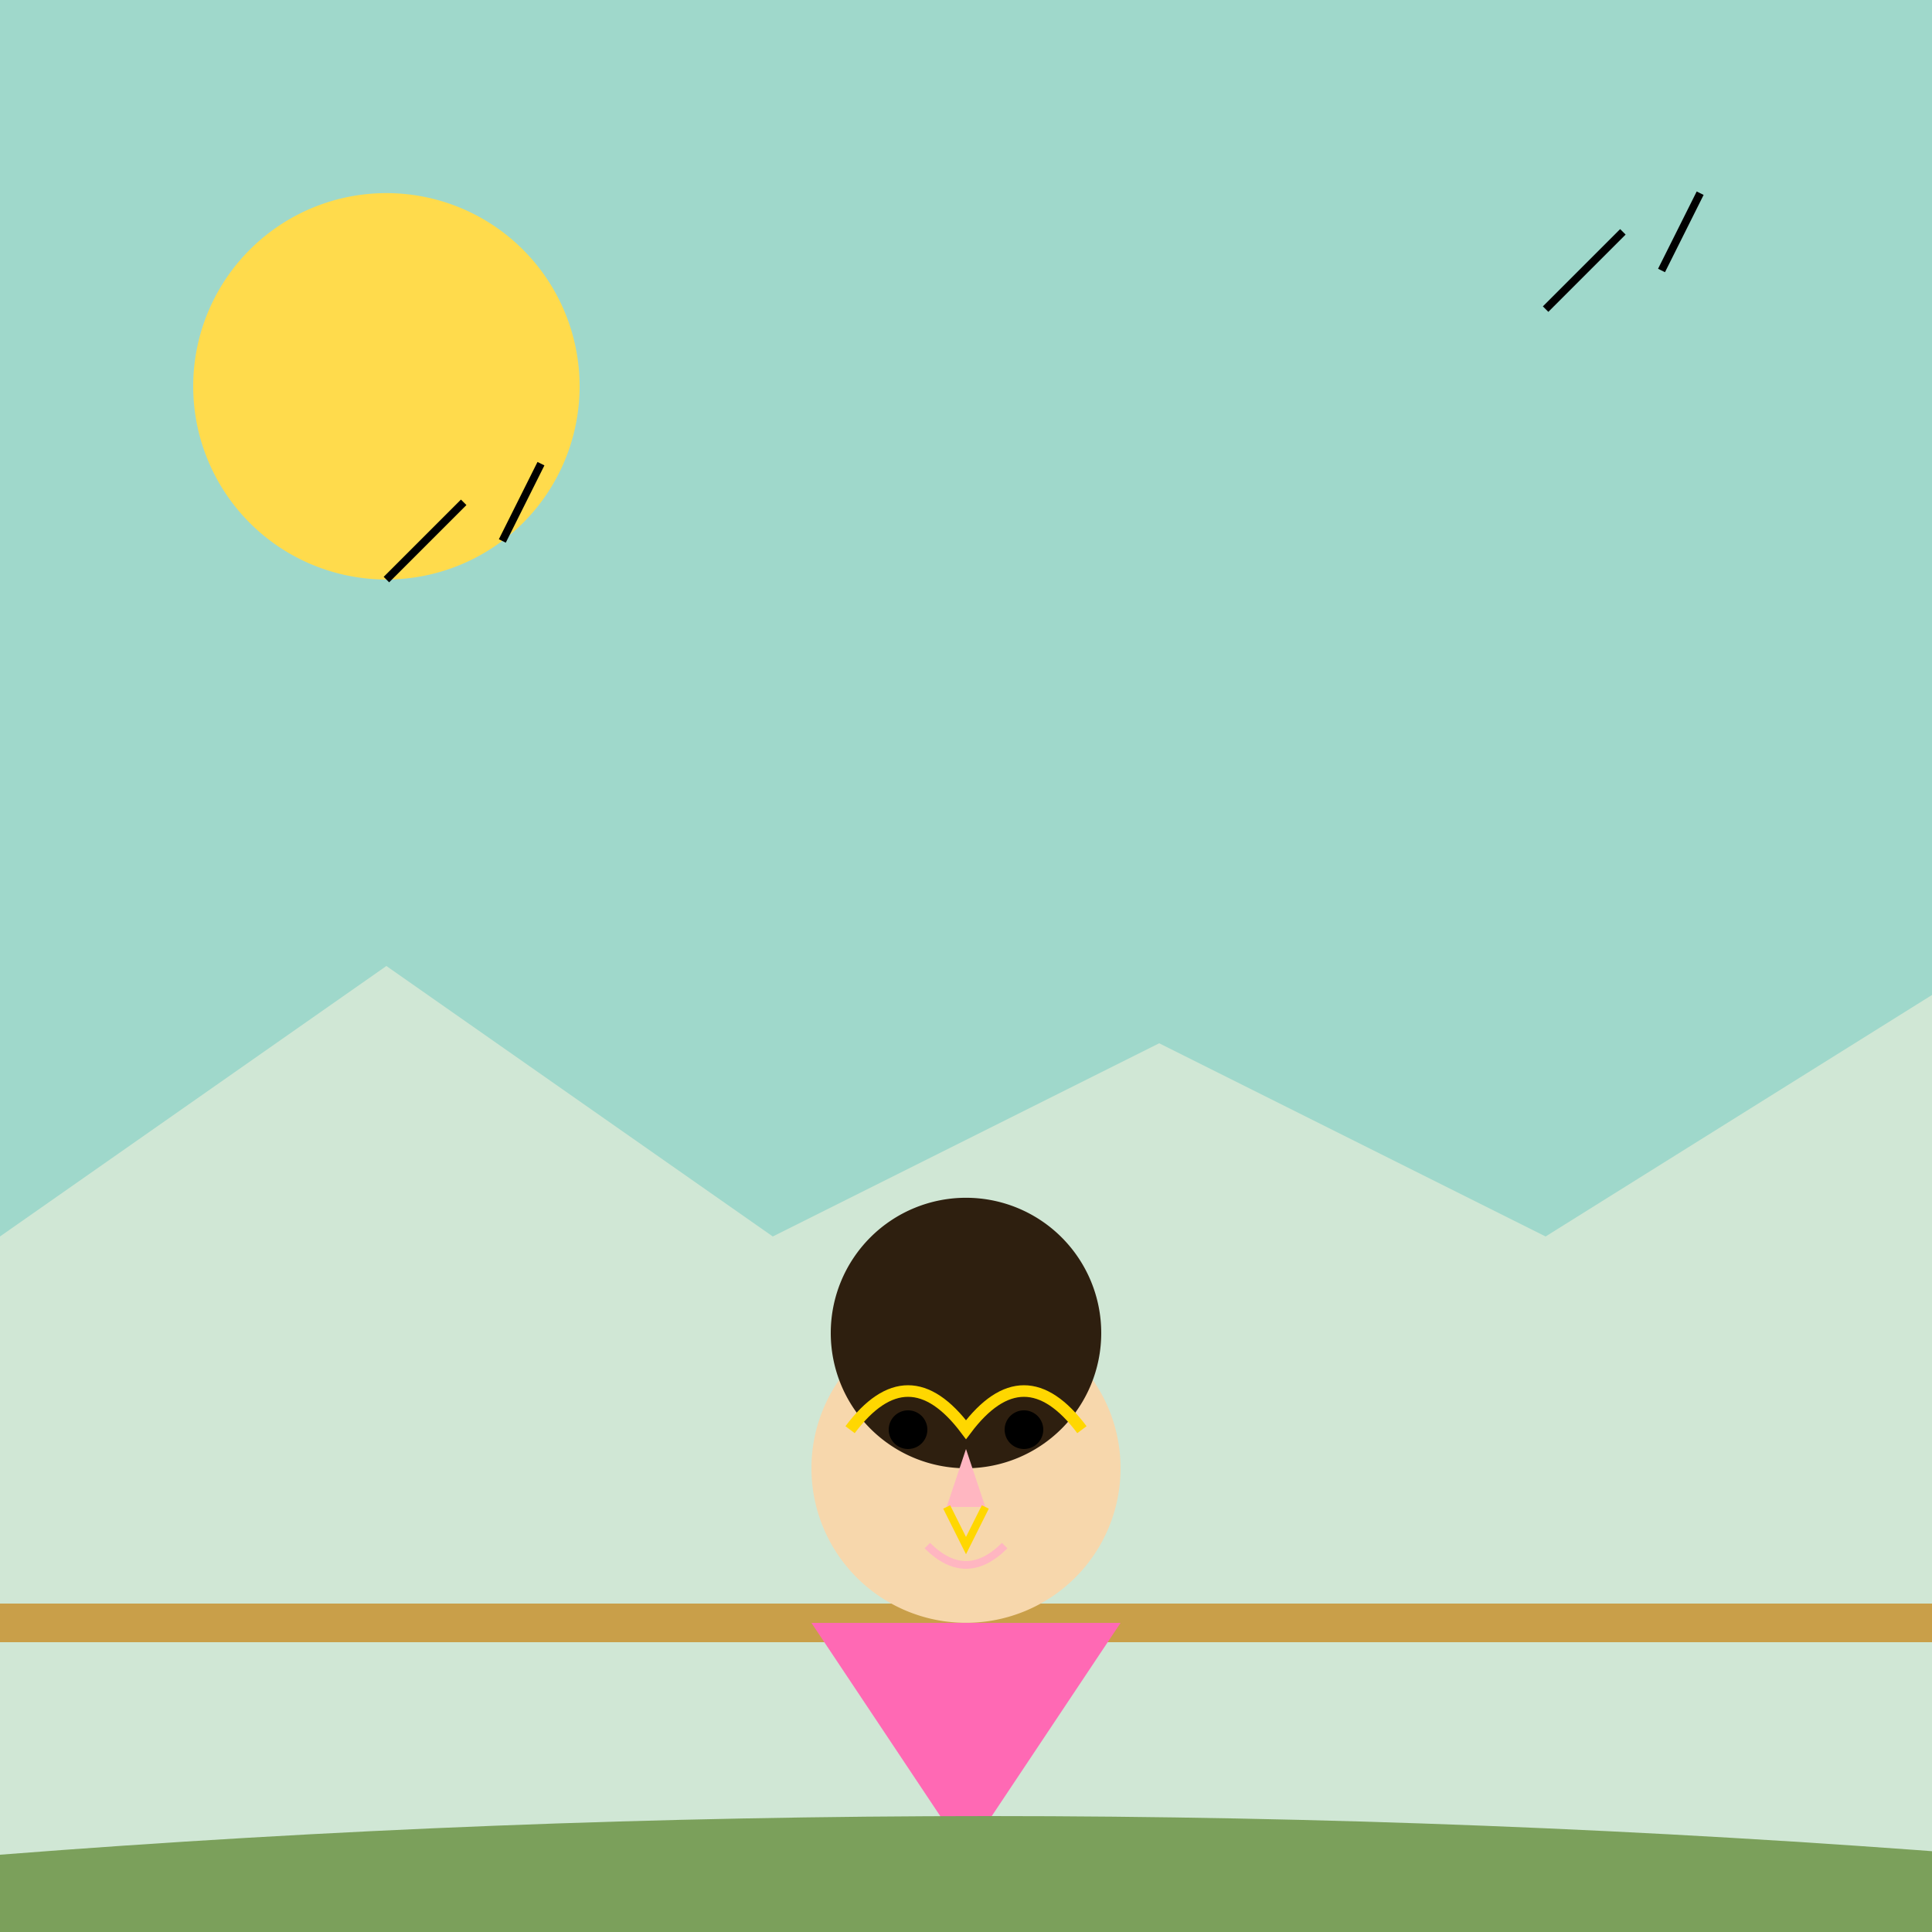
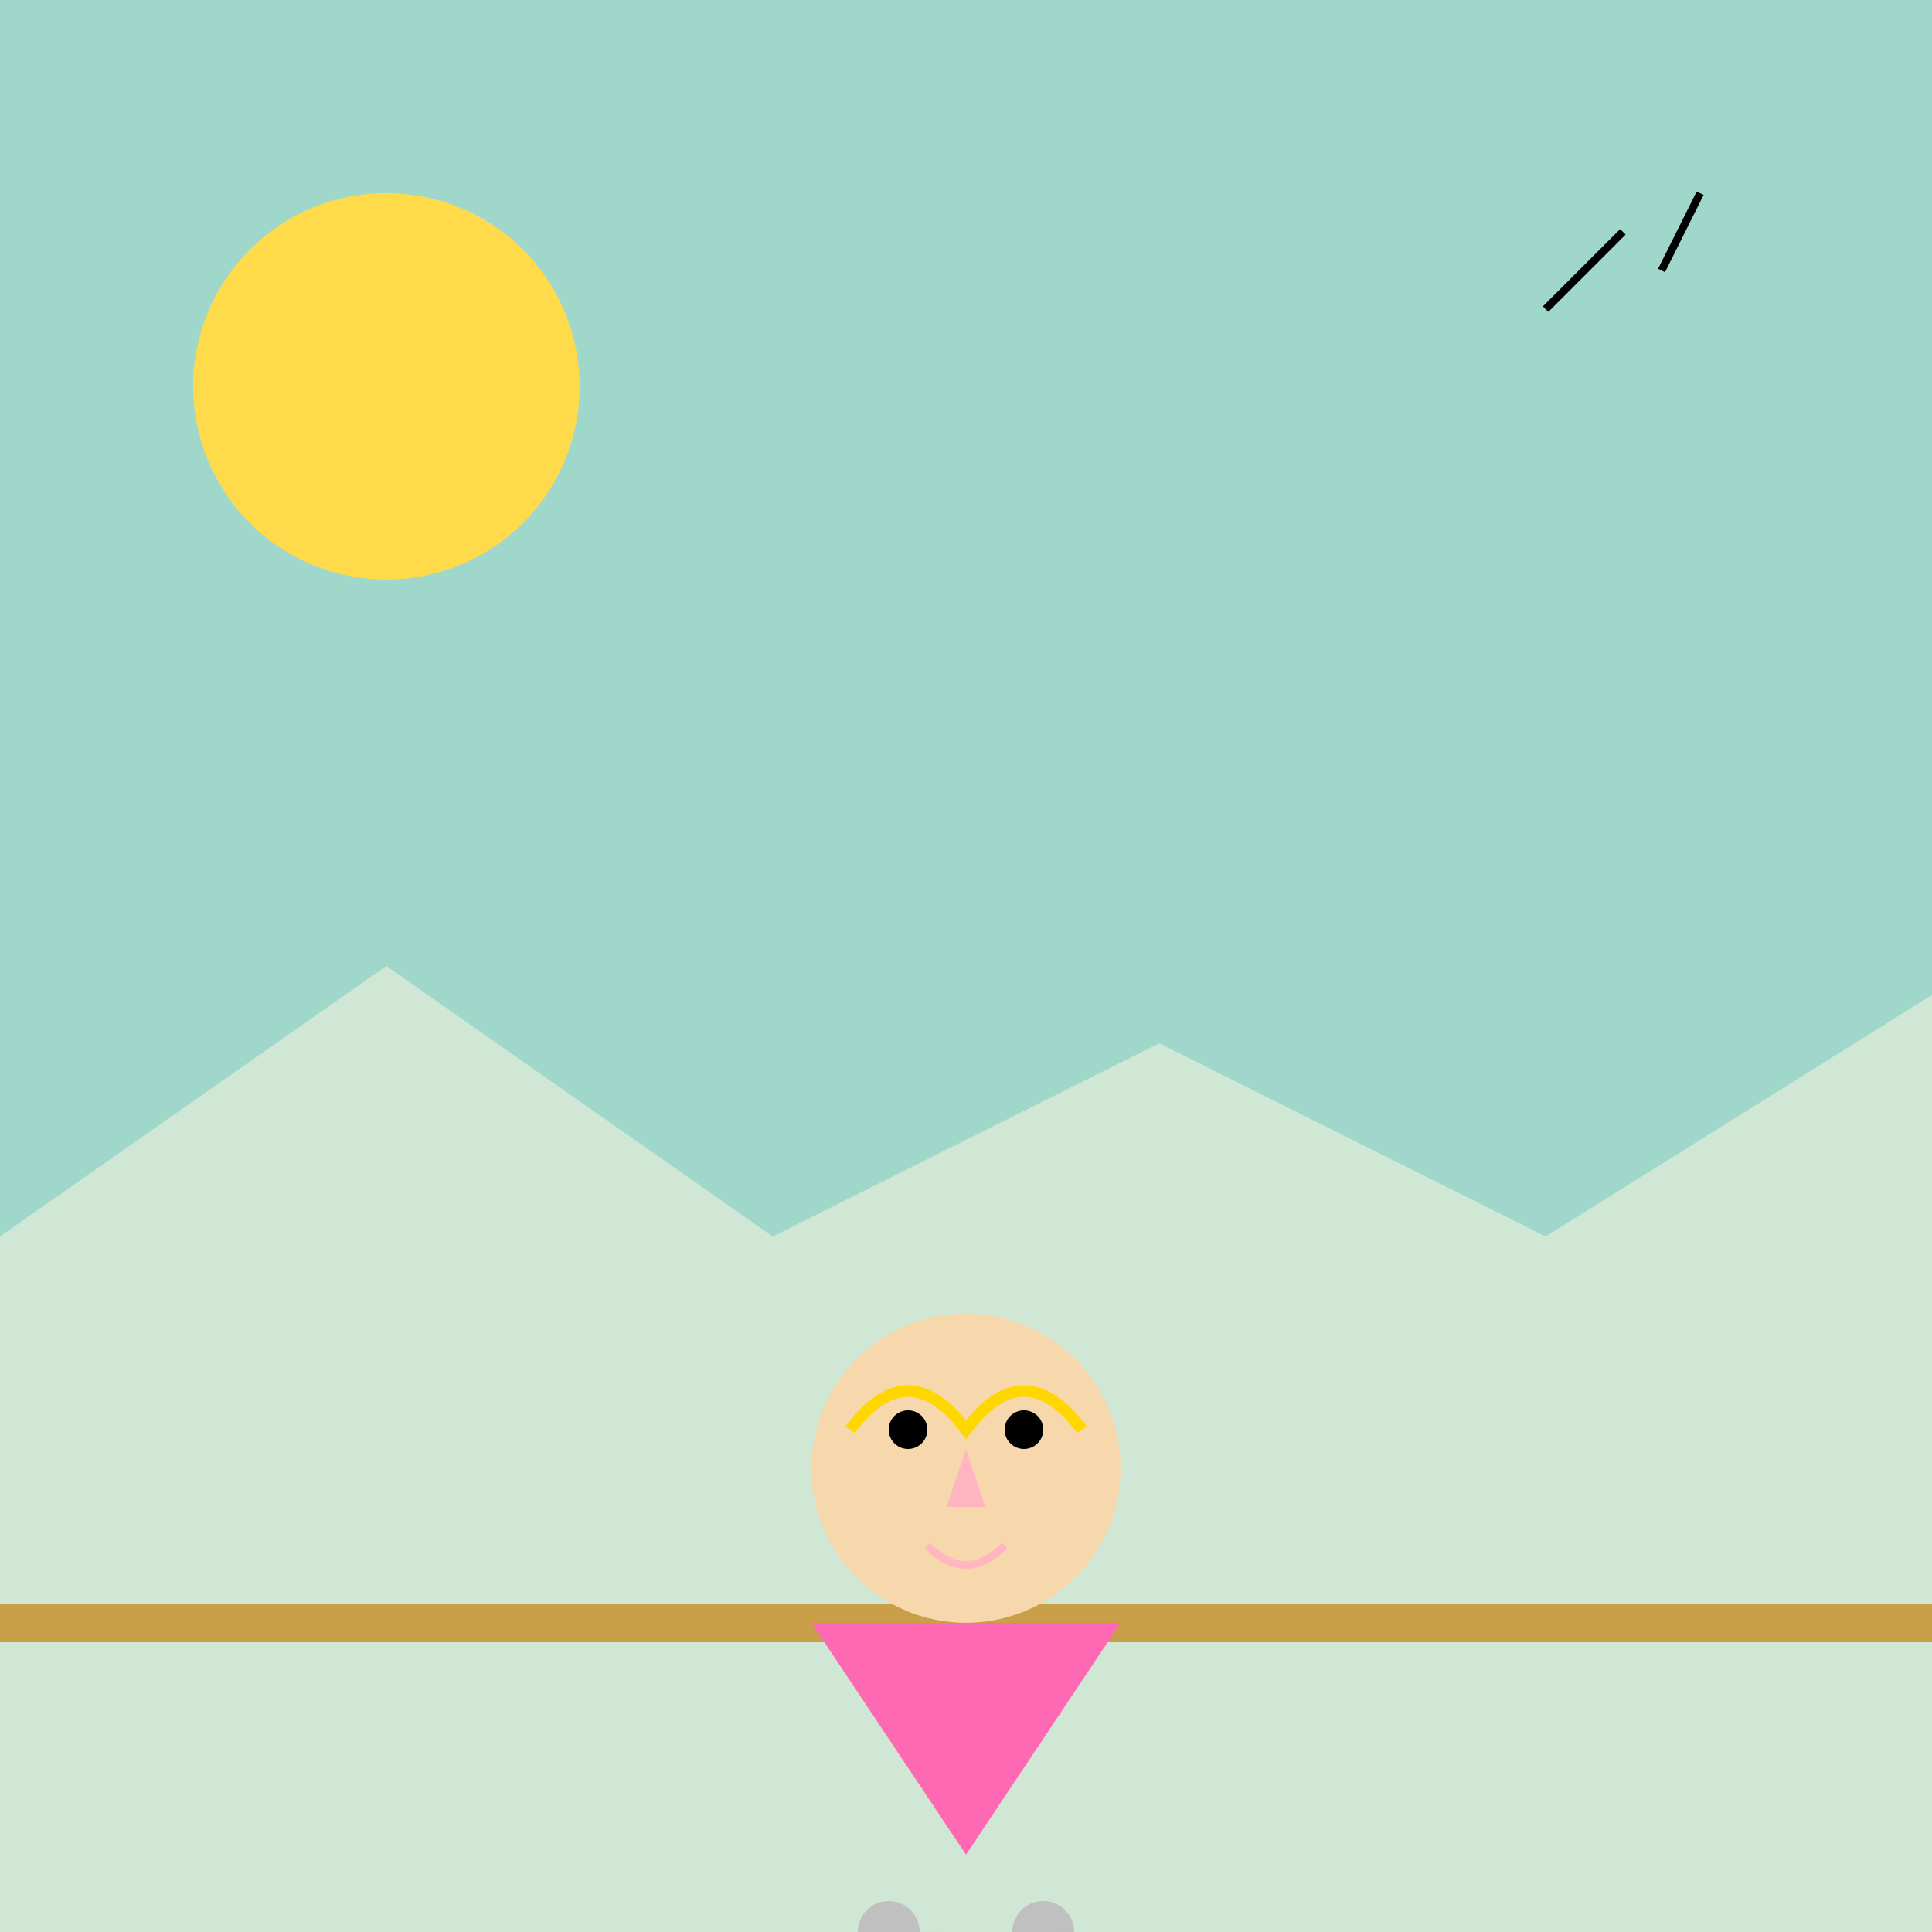
<svg xmlns="http://www.w3.org/2000/svg" width="500" height="500">
  <defs />
  <g>
    <rect fill="#9FD8CB" stroke="none" x="0" y="0" width="512" height="512" />
    <rect fill="#F5E1AC" stroke="none" x="0" y="320" width="512" height="192" />
    <path fill="#FFDB4C" stroke="none" paint-order="stroke fill markers" d=" M 150 100 A 50 50 0 1 1 150 99.95" />
    <path fill="#D0E7D5" stroke="none" paint-order="stroke fill markers" d=" M 0 320 L 100 250 L 200 320 L 300 270 L 400 320 L 512 250 L 512 512 L 0 512 Z" />
    <path fill="none" stroke="#C99F49" paint-order="fill stroke markers" d=" M 0 420 L 512 420" stroke-miterlimit="10" stroke-width="10" stroke-dasharray="" />
    <path fill="#F7D7AC" stroke="none" paint-order="stroke fill markers" d=" M 290 380 A 40 40 0 1 1 290 379.96" />
-     <path fill="#2E1F0F" stroke="none" paint-order="stroke fill markers" d=" M 285 345 A 35 35 0 1 1 285 344.965" />
    <path fill="#000000" stroke="none" paint-order="stroke fill markers" d=" M 240 370 A 5 5 0 1 1 240 369.995 L 270 370 A 5 5 0 1 1 270 369.995" />
    <path fill="#FFB6C1" stroke="none" paint-order="stroke fill markers" d=" M 250 375 L 245 390 L 255 390 Z" />
    <path fill="none" stroke="#FFB6C1" paint-order="fill stroke markers" d=" M 240 400 Q 250 410 260 400" stroke-miterlimit="10" stroke-width="2" stroke-dasharray="" />
    <path fill="none" stroke="#FFD700" paint-order="fill stroke markers" d=" M 220 370 Q 235 350 250 370 Q 265 350 280 370" stroke-miterlimit="10" stroke-width="3" stroke-dasharray="" />
-     <path fill="none" stroke="#FFD700" paint-order="fill stroke markers" d=" M 245 390 L 250 400 L 255 390" stroke-miterlimit="10" stroke-width="2" stroke-dasharray="" />
    <path fill="#FF69B4" stroke="none" paint-order="stroke fill markers" d=" M 210 420 L 290 420 L 250 480 Z" />
    <path fill="#C0C0C0" stroke="none" paint-order="stroke fill markers" d=" M 238 500 A 8 8 0 1 1 238 499.992 L 278 500 A 8 8 0 1 1 278 499.992" />
-     <path fill="#7BA05B" stroke="none" paint-order="stroke fill markers" d=" M 0 512 L 512 512 L 512 480 Q 256 460 0 480 Z" />
-     <path fill="none" stroke="#000000" paint-order="fill stroke markers" d=" M 100 150 L 120 130 M 130 140 L 140 120" stroke-miterlimit="10" stroke-width="2" stroke-dasharray="" />
    <path fill="none" stroke="#000000" paint-order="fill stroke markers" d=" M 400 80 L 420 60 M 430 70 L 440 50" stroke-miterlimit="10" stroke-width="2" stroke-dasharray="" />
  </g>
</svg>